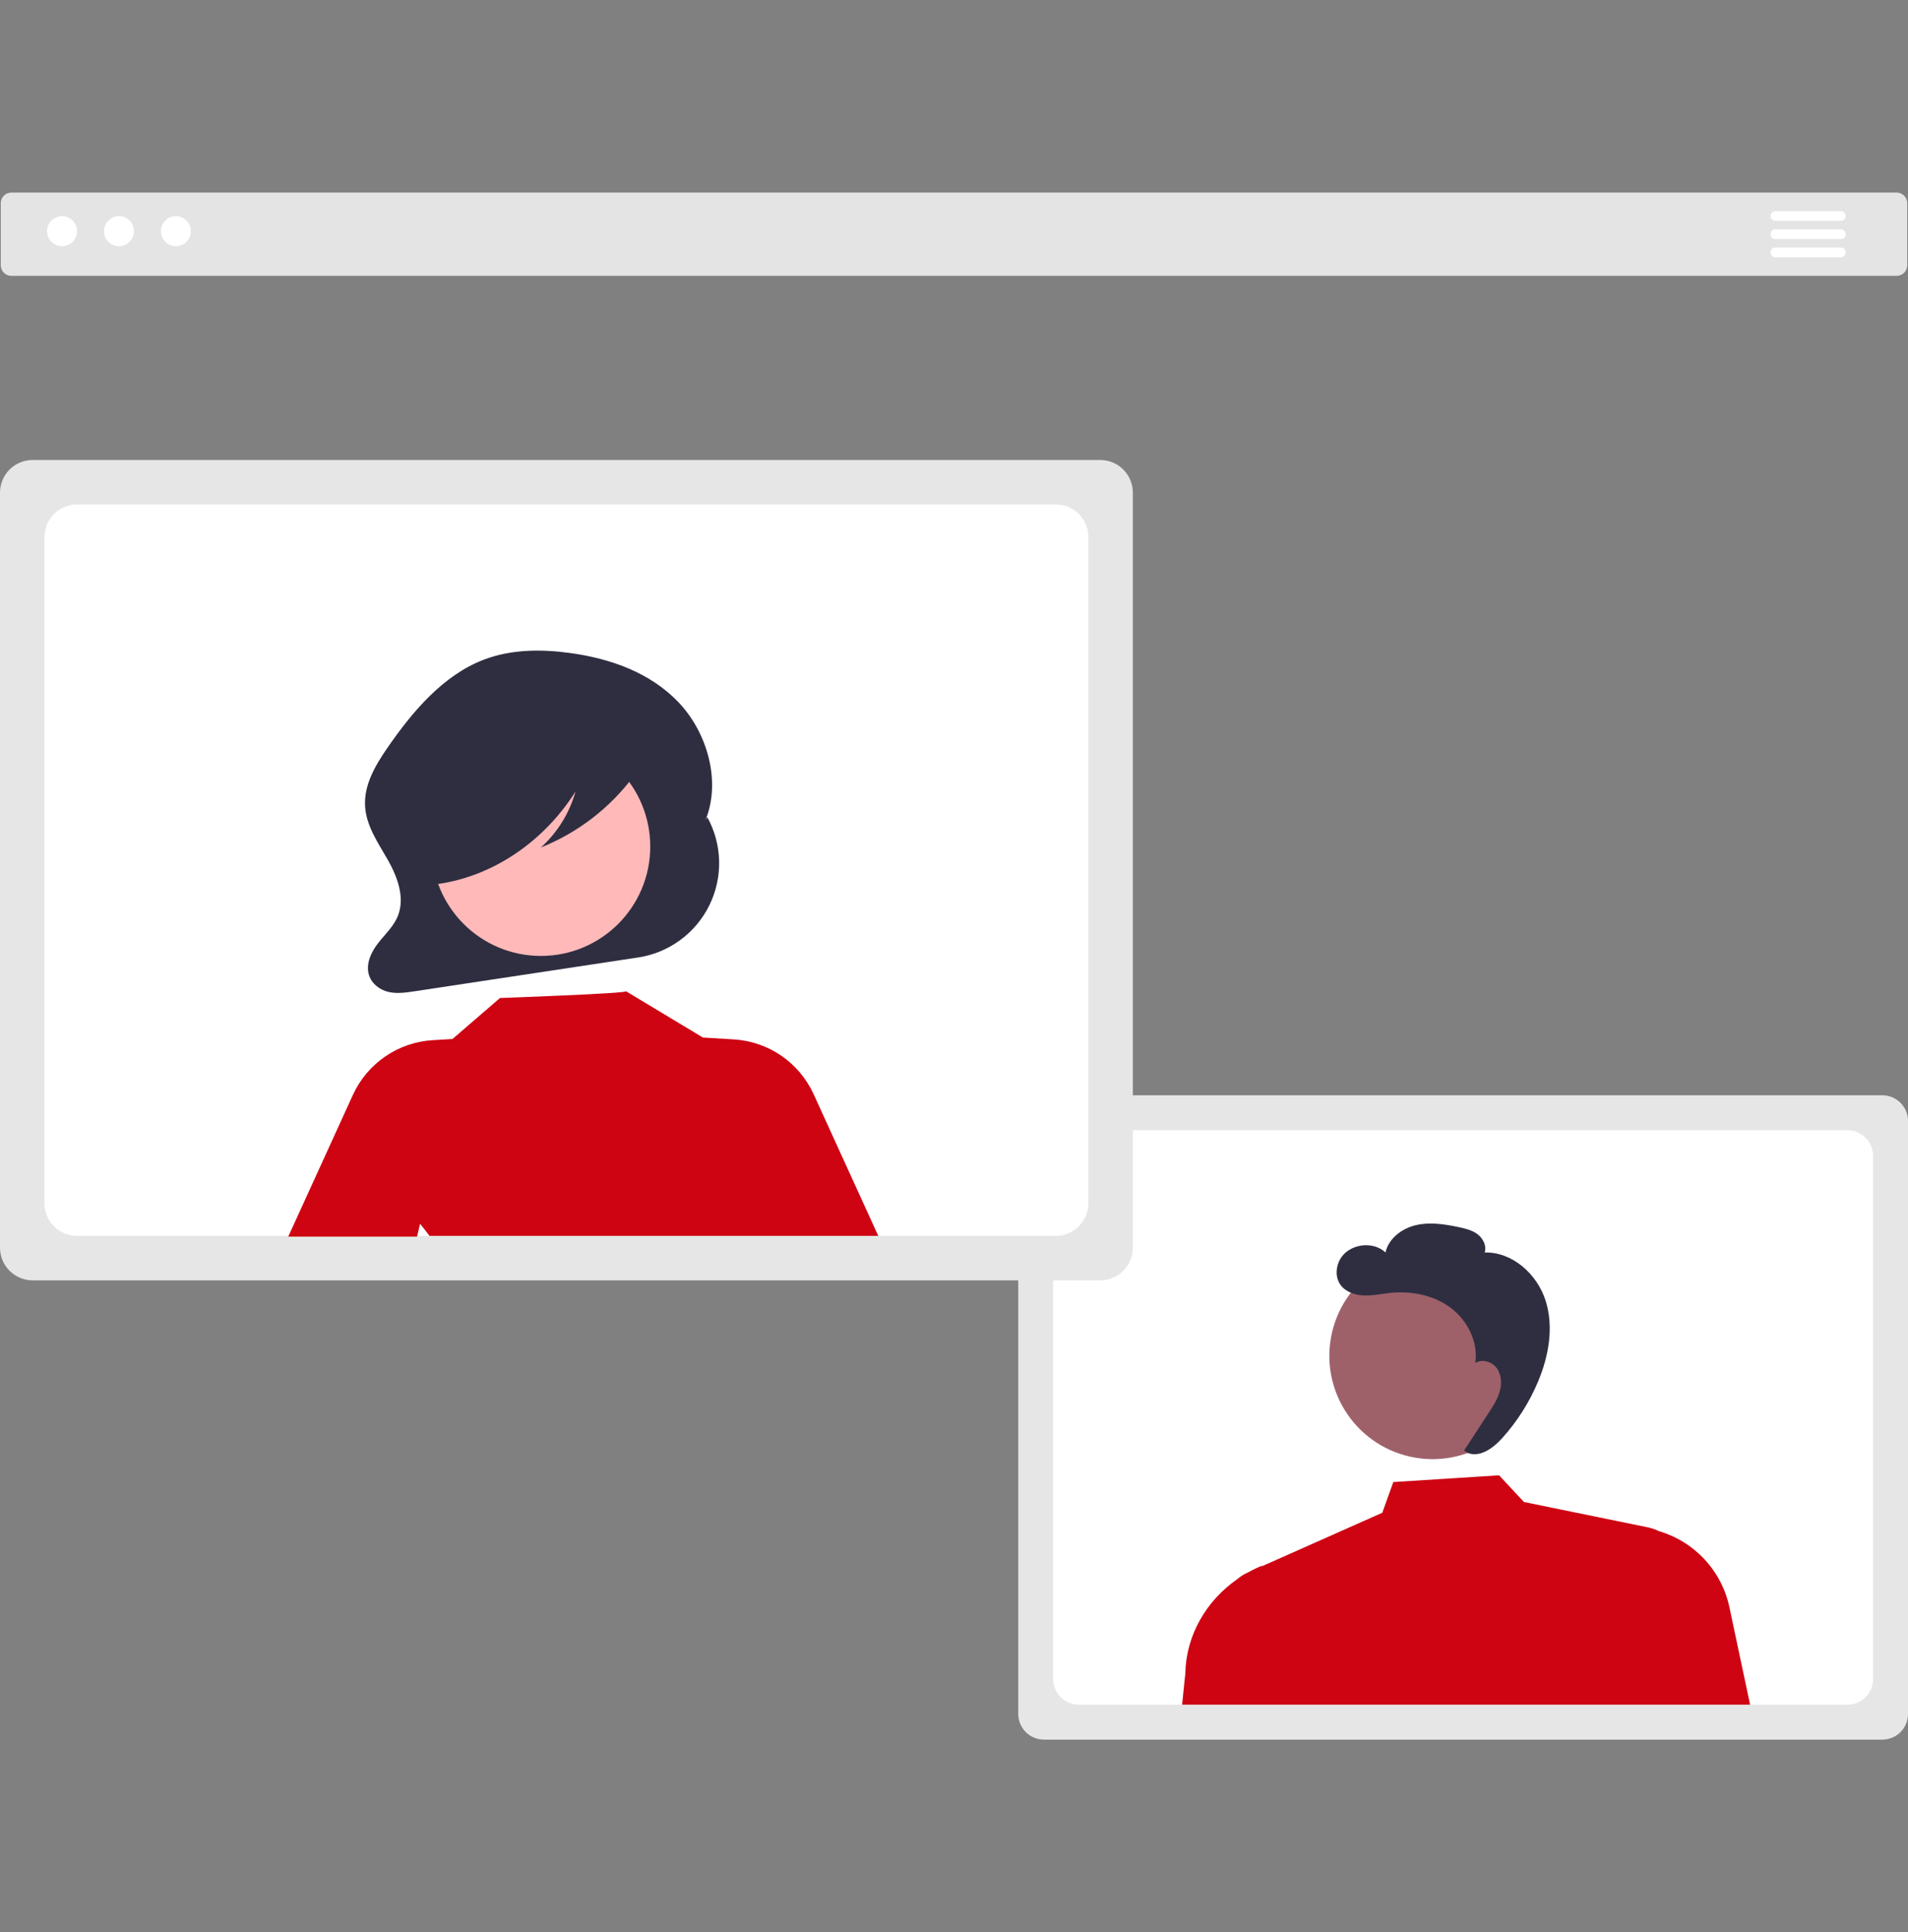
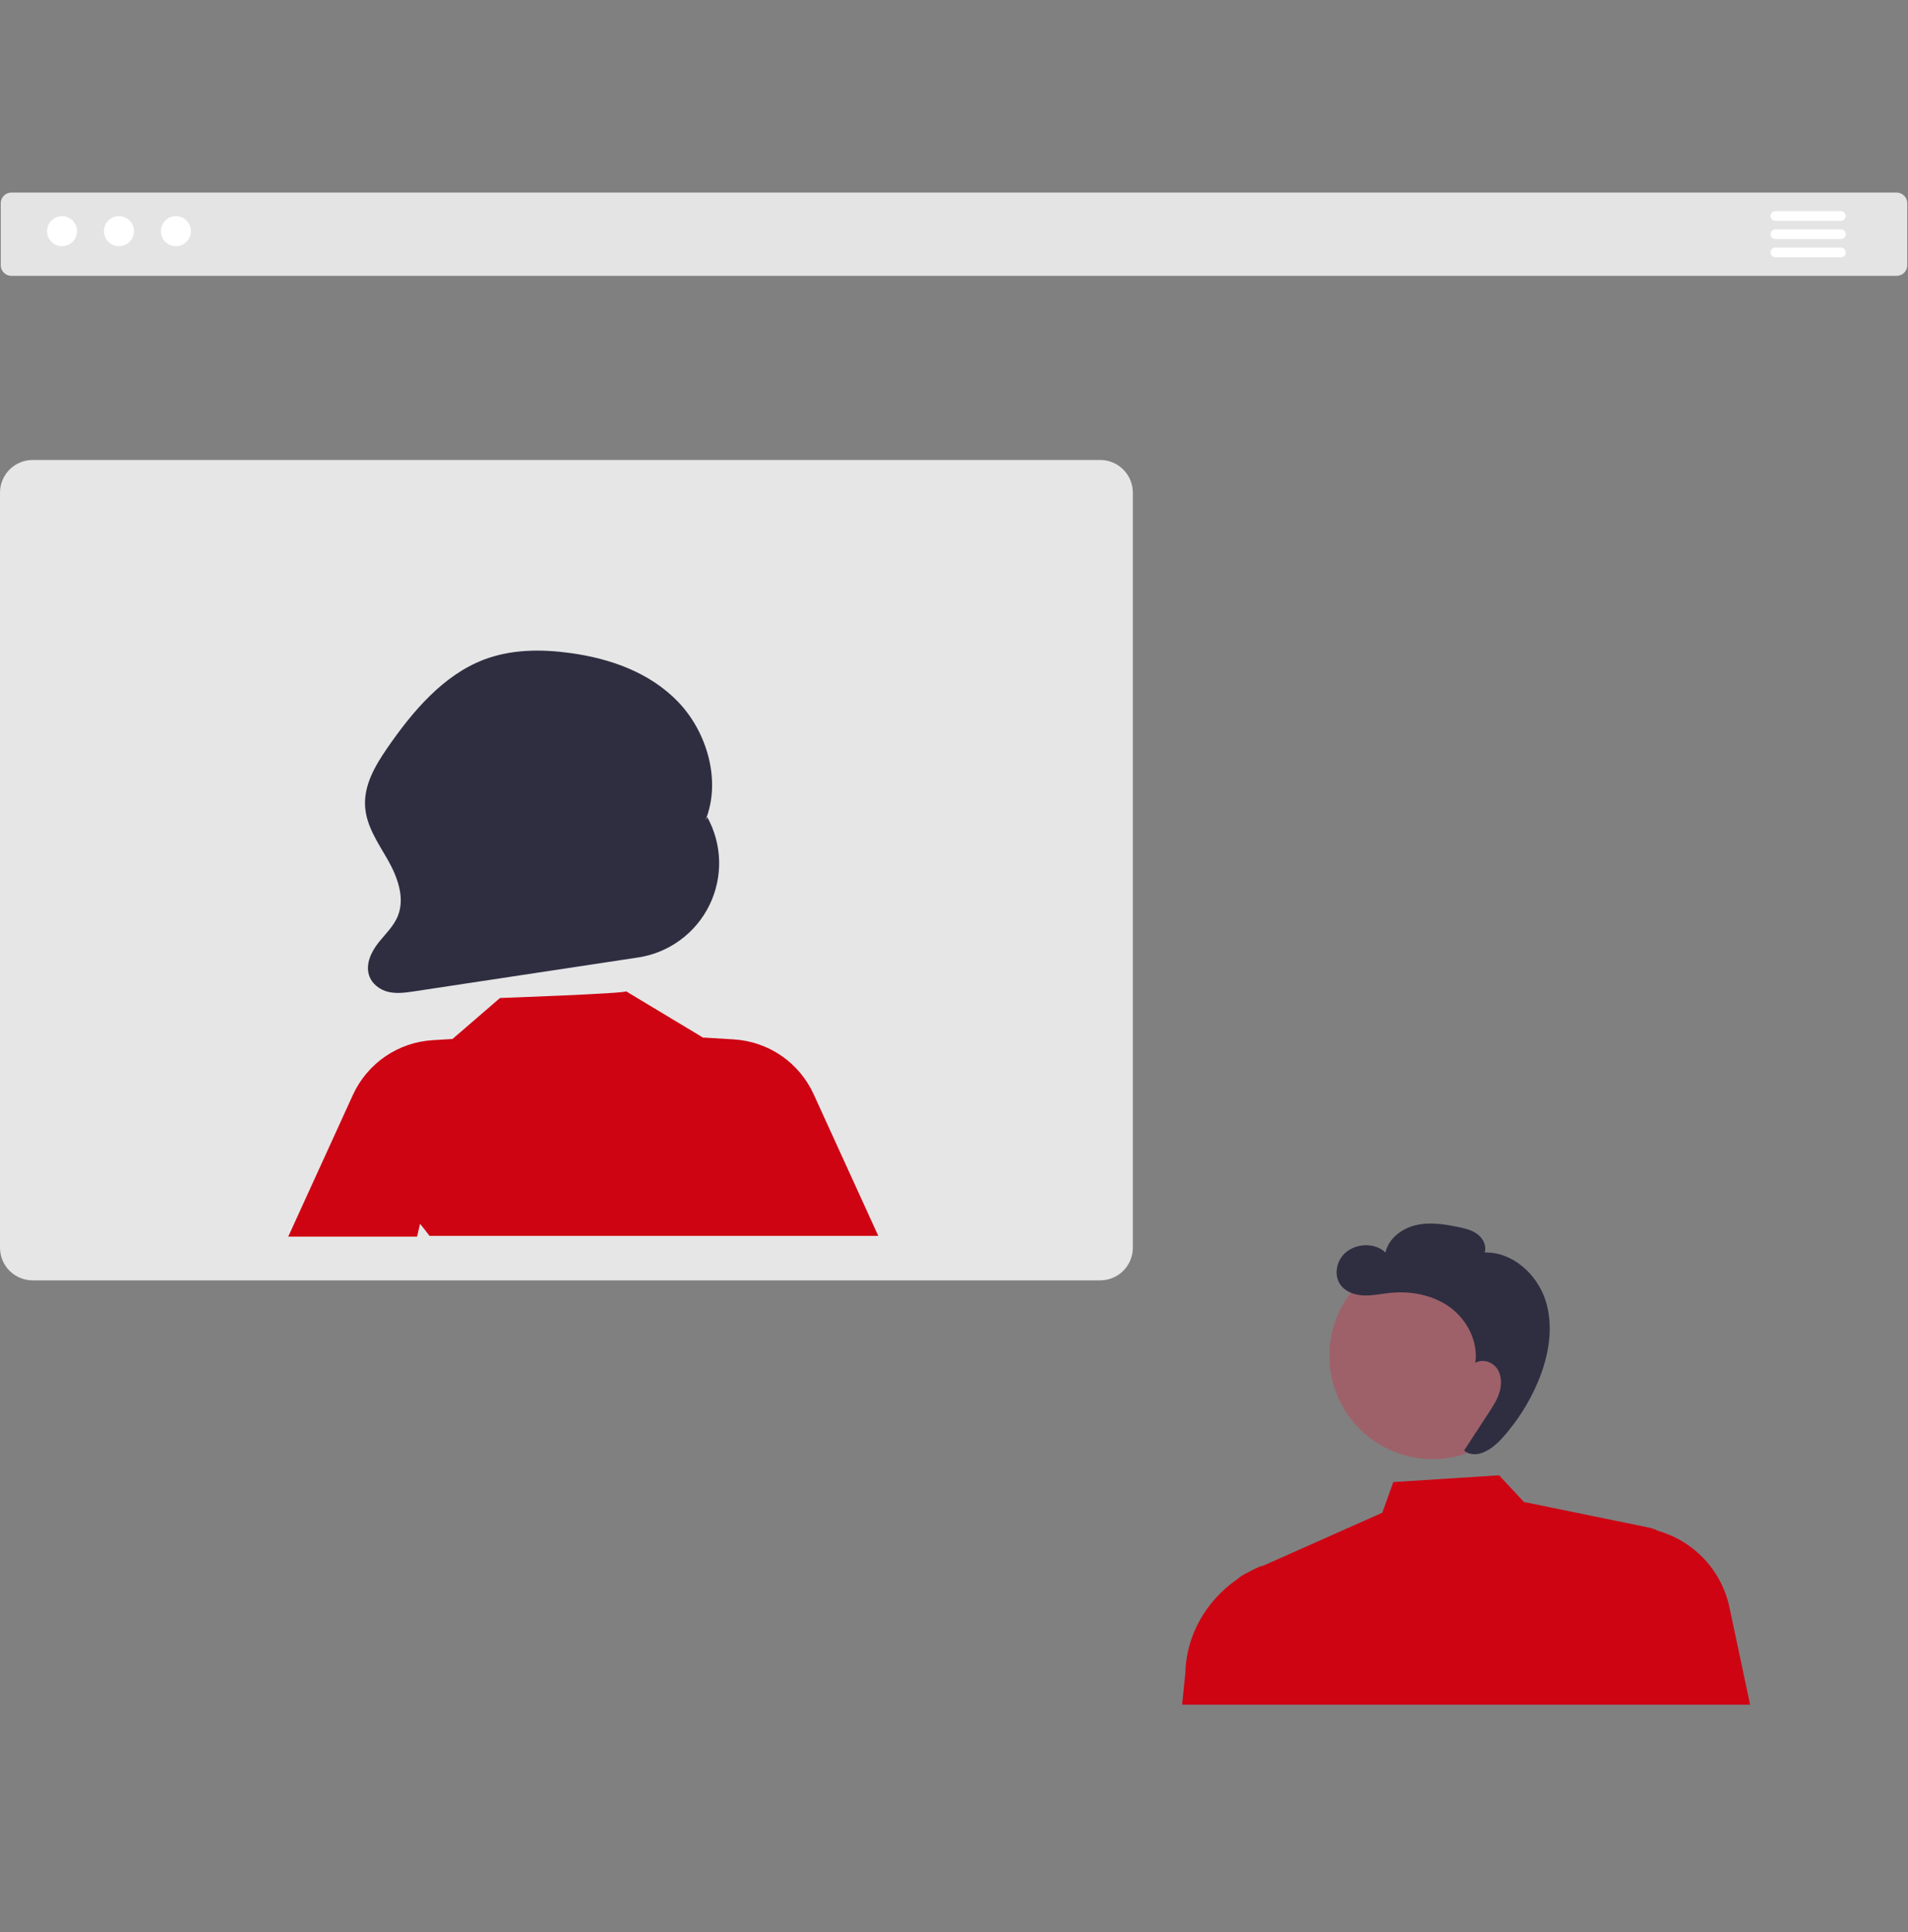
<svg xmlns="http://www.w3.org/2000/svg" width="80" height="81" viewBox="0 0 80 81" fill="none">
  <rect x="0" y="0" width="80" height="81" fill="#808080" stroke="none" />
  <g clip-path="url(#clip0_1634_7445)">
    <path d="M79.525 11.564H0.475C0.358 11.564 0.245 11.518 0.162 11.434C0.079 11.351 0.032 11.239 0.032 11.121V8.516C0.032 8.398 0.079 8.286 0.162 8.203C0.245 8.12 0.358 8.073 0.475 8.073H79.525C79.642 8.073 79.755 8.12 79.838 8.203C79.921 8.286 79.968 8.398 79.968 8.516V11.121C79.968 11.239 79.921 11.351 79.838 11.434C79.755 11.518 79.642 11.564 79.525 11.564Z" fill="#E4E4E4" />
    <path d="M2.602 10.32C2.949 10.32 3.23 10.039 3.23 9.691C3.23 9.344 2.949 9.062 2.602 9.062C2.255 9.062 1.973 9.344 1.973 9.691C1.973 10.039 2.255 10.32 2.602 10.32Z" fill="white" />
    <path d="M4.988 10.32C5.335 10.32 5.617 10.039 5.617 9.691C5.617 9.344 5.335 9.062 4.988 9.062C4.641 9.062 4.359 9.344 4.359 9.691C4.359 10.039 4.641 10.32 4.988 10.32Z" fill="white" />
    <path d="M7.374 10.32C7.721 10.32 8.003 10.039 8.003 9.691C8.003 9.344 7.721 9.062 7.374 9.062C7.027 9.062 6.746 9.344 6.746 9.691C6.746 10.039 7.027 10.32 7.374 10.32Z" fill="white" />
-     <path d="M78.927 72.927H43.768C43.483 72.927 43.211 72.813 43.009 72.612C42.808 72.411 42.695 72.138 42.694 71.853V46.99C42.695 46.705 42.808 46.432 43.009 46.231C43.211 46.03 43.483 45.916 43.768 45.916H78.927C79.211 45.916 79.484 46.03 79.685 46.231C79.886 46.432 80 46.705 80 46.99V71.853C80 72.138 79.886 72.411 79.685 72.612C79.484 72.813 79.211 72.927 78.927 72.927Z" fill="#E6E6E6" />
-     <path d="M77.463 47.38H45.232C44.947 47.381 44.674 47.494 44.473 47.696C44.272 47.897 44.158 48.17 44.158 48.455V70.388C44.158 70.673 44.272 70.946 44.473 71.148C44.674 71.349 44.947 71.463 45.232 71.463H77.463C77.747 71.463 78.02 71.349 78.222 71.148C78.423 70.946 78.536 70.673 78.536 70.388V48.455C78.536 48.17 78.423 47.897 78.222 47.696C78.02 47.494 77.747 47.381 77.463 47.38Z" fill="white" />
    <path d="M64.285 57.807C64.82 55.477 63.364 53.154 61.035 52.618C58.705 52.083 56.383 53.539 55.848 55.87C55.313 58.2 56.768 60.524 59.098 61.059C61.428 61.594 63.75 60.138 64.285 57.807Z" fill="#9E616A" />
    <path d="M72.514 67.385C72.355 66.633 71.995 65.938 71.472 65.374C70.949 64.81 70.283 64.399 69.545 64.184L69.542 64.182C69.401 64.113 69.252 64.062 69.098 64.03L63.896 62.965L62.854 61.847L58.42 62.13L57.957 63.417L52.863 65.681L52.948 65.622C52.73 65.71 52.517 65.811 52.312 65.927L52.287 65.938C52.14 66.004 52.003 66.091 51.882 66.197C50.586 67.096 49.731 68.54 49.699 70.149L49.564 71.463H73.379L72.514 67.385Z" fill="#CE0413" />
    <path d="M64.803 54.518C64.449 53.411 63.412 52.476 62.25 52.506C62.341 52.229 62.186 51.92 61.955 51.744C61.723 51.568 61.431 51.498 61.146 51.439C60.558 51.316 59.946 51.222 59.361 51.361C58.777 51.499 58.223 51.918 58.091 52.504C57.559 52.005 56.574 52.143 56.2 52.77C56.007 53.092 55.98 53.525 56.188 53.838C56.395 54.148 56.787 54.288 57.16 54.306C57.532 54.323 57.901 54.24 58.273 54.201C59.159 54.108 60.095 54.286 60.812 54.816C61.528 55.347 61.986 56.256 61.858 57.138C62.145 56.955 62.557 57.082 62.758 57.357C62.958 57.632 62.973 58.008 62.88 58.335C62.788 58.662 62.599 58.952 62.413 59.237C62.071 59.761 61.728 60.285 61.386 60.809L61.526 60.902C62.042 61.12 62.601 60.713 62.977 60.297C63.612 59.595 64.123 58.791 64.489 57.918C64.938 56.846 65.157 55.625 64.803 54.518Z" fill="#2F2E41" />
    <path d="M46.132 53.674H1.367C1.004 53.674 0.657 53.529 0.401 53.273C0.145 53.017 0 52.669 0 52.307V20.65C0 20.288 0.145 19.94 0.401 19.684C0.657 19.427 1.004 19.283 1.367 19.283H46.132C46.494 19.283 46.842 19.427 47.098 19.684C47.354 19.94 47.498 20.288 47.499 20.65V52.307C47.498 52.669 47.354 53.017 47.098 53.273C46.842 53.529 46.494 53.674 46.132 53.674Z" fill="#E6E6E6" />
-     <path d="M44.268 21.147H3.231C2.869 21.147 2.521 21.292 2.265 21.548C2.008 21.805 1.864 22.152 1.864 22.515V50.442C1.864 50.804 2.008 51.152 2.265 51.409C2.521 51.665 2.869 51.809 3.231 51.81H44.268C44.631 51.809 44.978 51.665 45.234 51.408C45.491 51.152 45.635 50.804 45.635 50.442V22.515C45.635 22.152 45.491 21.805 45.234 21.548C44.978 21.292 44.631 21.148 44.268 21.147Z" fill="white" />
    <path d="M29.654 34.253L29.579 34.389C30.252 32.728 29.64 30.681 28.438 29.429C27.236 28.177 25.565 27.604 23.92 27.377C22.699 27.208 21.431 27.213 20.27 27.66C18.588 28.309 17.304 29.809 16.231 31.369C15.74 32.083 15.258 32.897 15.307 33.789C15.352 34.617 15.844 35.32 16.246 36.022C16.648 36.725 16.984 37.596 16.695 38.363C16.523 38.82 16.16 39.149 15.865 39.523C15.569 39.896 15.327 40.401 15.469 40.87C15.585 41.25 15.931 41.499 16.288 41.583C16.645 41.666 17.015 41.611 17.376 41.557L26.753 40.139C27.391 40.043 27.995 39.794 28.515 39.413C29.035 39.033 29.456 38.532 29.741 37.954C30.026 37.376 30.167 36.737 30.152 36.093C30.137 35.448 29.966 34.817 29.654 34.253Z" fill="#2F2E41" />
-     <path d="M22.679 40.074C25.212 40.074 27.264 38.021 27.264 35.488C27.264 32.955 25.212 30.901 22.679 30.901C20.147 30.901 18.095 32.955 18.095 35.488C18.095 38.021 20.147 40.074 22.679 40.074Z" fill="#FFB9B9" />
    <path d="M34.115 45.871C33.818 45.221 33.35 44.663 32.761 44.258C32.172 43.854 31.484 43.617 30.77 43.573L29.493 43.496L29.496 43.509L26.248 41.555C26.328 41.646 20.964 41.838 20.964 41.838L18.974 43.555L18.14 43.606C17.426 43.649 16.738 43.886 16.149 44.291C15.56 44.696 15.092 45.253 14.795 45.903L12.085 51.843H17.487L17.612 51.303C17.748 51.469 17.881 51.638 18.009 51.81H36.825L34.115 45.871Z" fill="#CE0413" />
-     <path d="M27.028 31.231C26.91 30.604 26.271 30.318 25.724 30.179C24.137 29.774 22.486 29.683 20.865 29.912C19.683 30.081 18.472 30.453 17.614 31.376C16.945 32.096 16.541 33.127 16.509 34.192C16.491 34.813 16.602 35.459 16.91 35.981C17.219 36.504 17.745 36.883 18.288 36.87L18.343 37.061C20.645 36.74 22.783 35.308 24.13 33.184C23.877 34.086 23.374 34.899 22.679 35.528C24.233 34.906 25.584 33.865 26.581 32.52C26.854 32.158 27.118 31.707 27.028 31.231Z" fill="#2F2E41" />
    <path d="M77.187 9.259H74.439C74.413 9.259 74.386 9.254 74.361 9.243C74.337 9.233 74.314 9.218 74.295 9.199C74.276 9.18 74.261 9.158 74.251 9.133C74.241 9.108 74.235 9.082 74.235 9.055C74.235 9.028 74.241 9.002 74.251 8.977C74.261 8.952 74.276 8.93 74.295 8.911C74.314 8.892 74.337 8.877 74.361 8.867C74.386 8.857 74.413 8.851 74.439 8.852H77.187C77.241 8.852 77.293 8.873 77.331 8.911C77.369 8.95 77.39 9.001 77.39 9.055C77.39 9.109 77.369 9.161 77.331 9.199C77.293 9.237 77.241 9.259 77.187 9.259Z" fill="white" />
    <path d="M77.187 10.023H74.439C74.413 10.023 74.386 10.017 74.361 10.007C74.337 9.997 74.314 9.982 74.295 9.963C74.276 9.944 74.261 9.922 74.251 9.897C74.241 9.872 74.235 9.846 74.235 9.819C74.235 9.792 74.241 9.766 74.251 9.741C74.261 9.716 74.276 9.694 74.295 9.675C74.314 9.656 74.337 9.641 74.361 9.631C74.386 9.62 74.413 9.615 74.439 9.615H77.187C77.241 9.615 77.293 9.637 77.331 9.675C77.369 9.713 77.39 9.765 77.39 9.819C77.39 9.873 77.369 9.924 77.331 9.963C77.293 10.001 77.241 10.022 77.187 10.023Z" fill="white" />
    <path d="M77.187 10.786H74.439C74.413 10.786 74.386 10.78 74.361 10.77C74.337 10.76 74.314 10.745 74.295 10.726C74.276 10.707 74.261 10.685 74.251 10.66C74.241 10.635 74.235 10.609 74.235 10.582C74.235 10.555 74.241 10.529 74.251 10.504C74.261 10.479 74.276 10.457 74.295 10.438C74.314 10.419 74.337 10.404 74.361 10.394C74.386 10.383 74.413 10.378 74.439 10.378H77.187C77.241 10.379 77.293 10.4 77.331 10.438C77.369 10.476 77.39 10.528 77.39 10.582C77.39 10.636 77.369 10.688 77.331 10.726C77.293 10.764 77.241 10.786 77.187 10.786Z" fill="white" />
  </g>
  <defs>
    <clipPath id="clip0_1634_7445">
      <rect width="80" height="64.854" fill="white" transform="translate(0 8.073)" />
    </clipPath>
  </defs>
</svg>